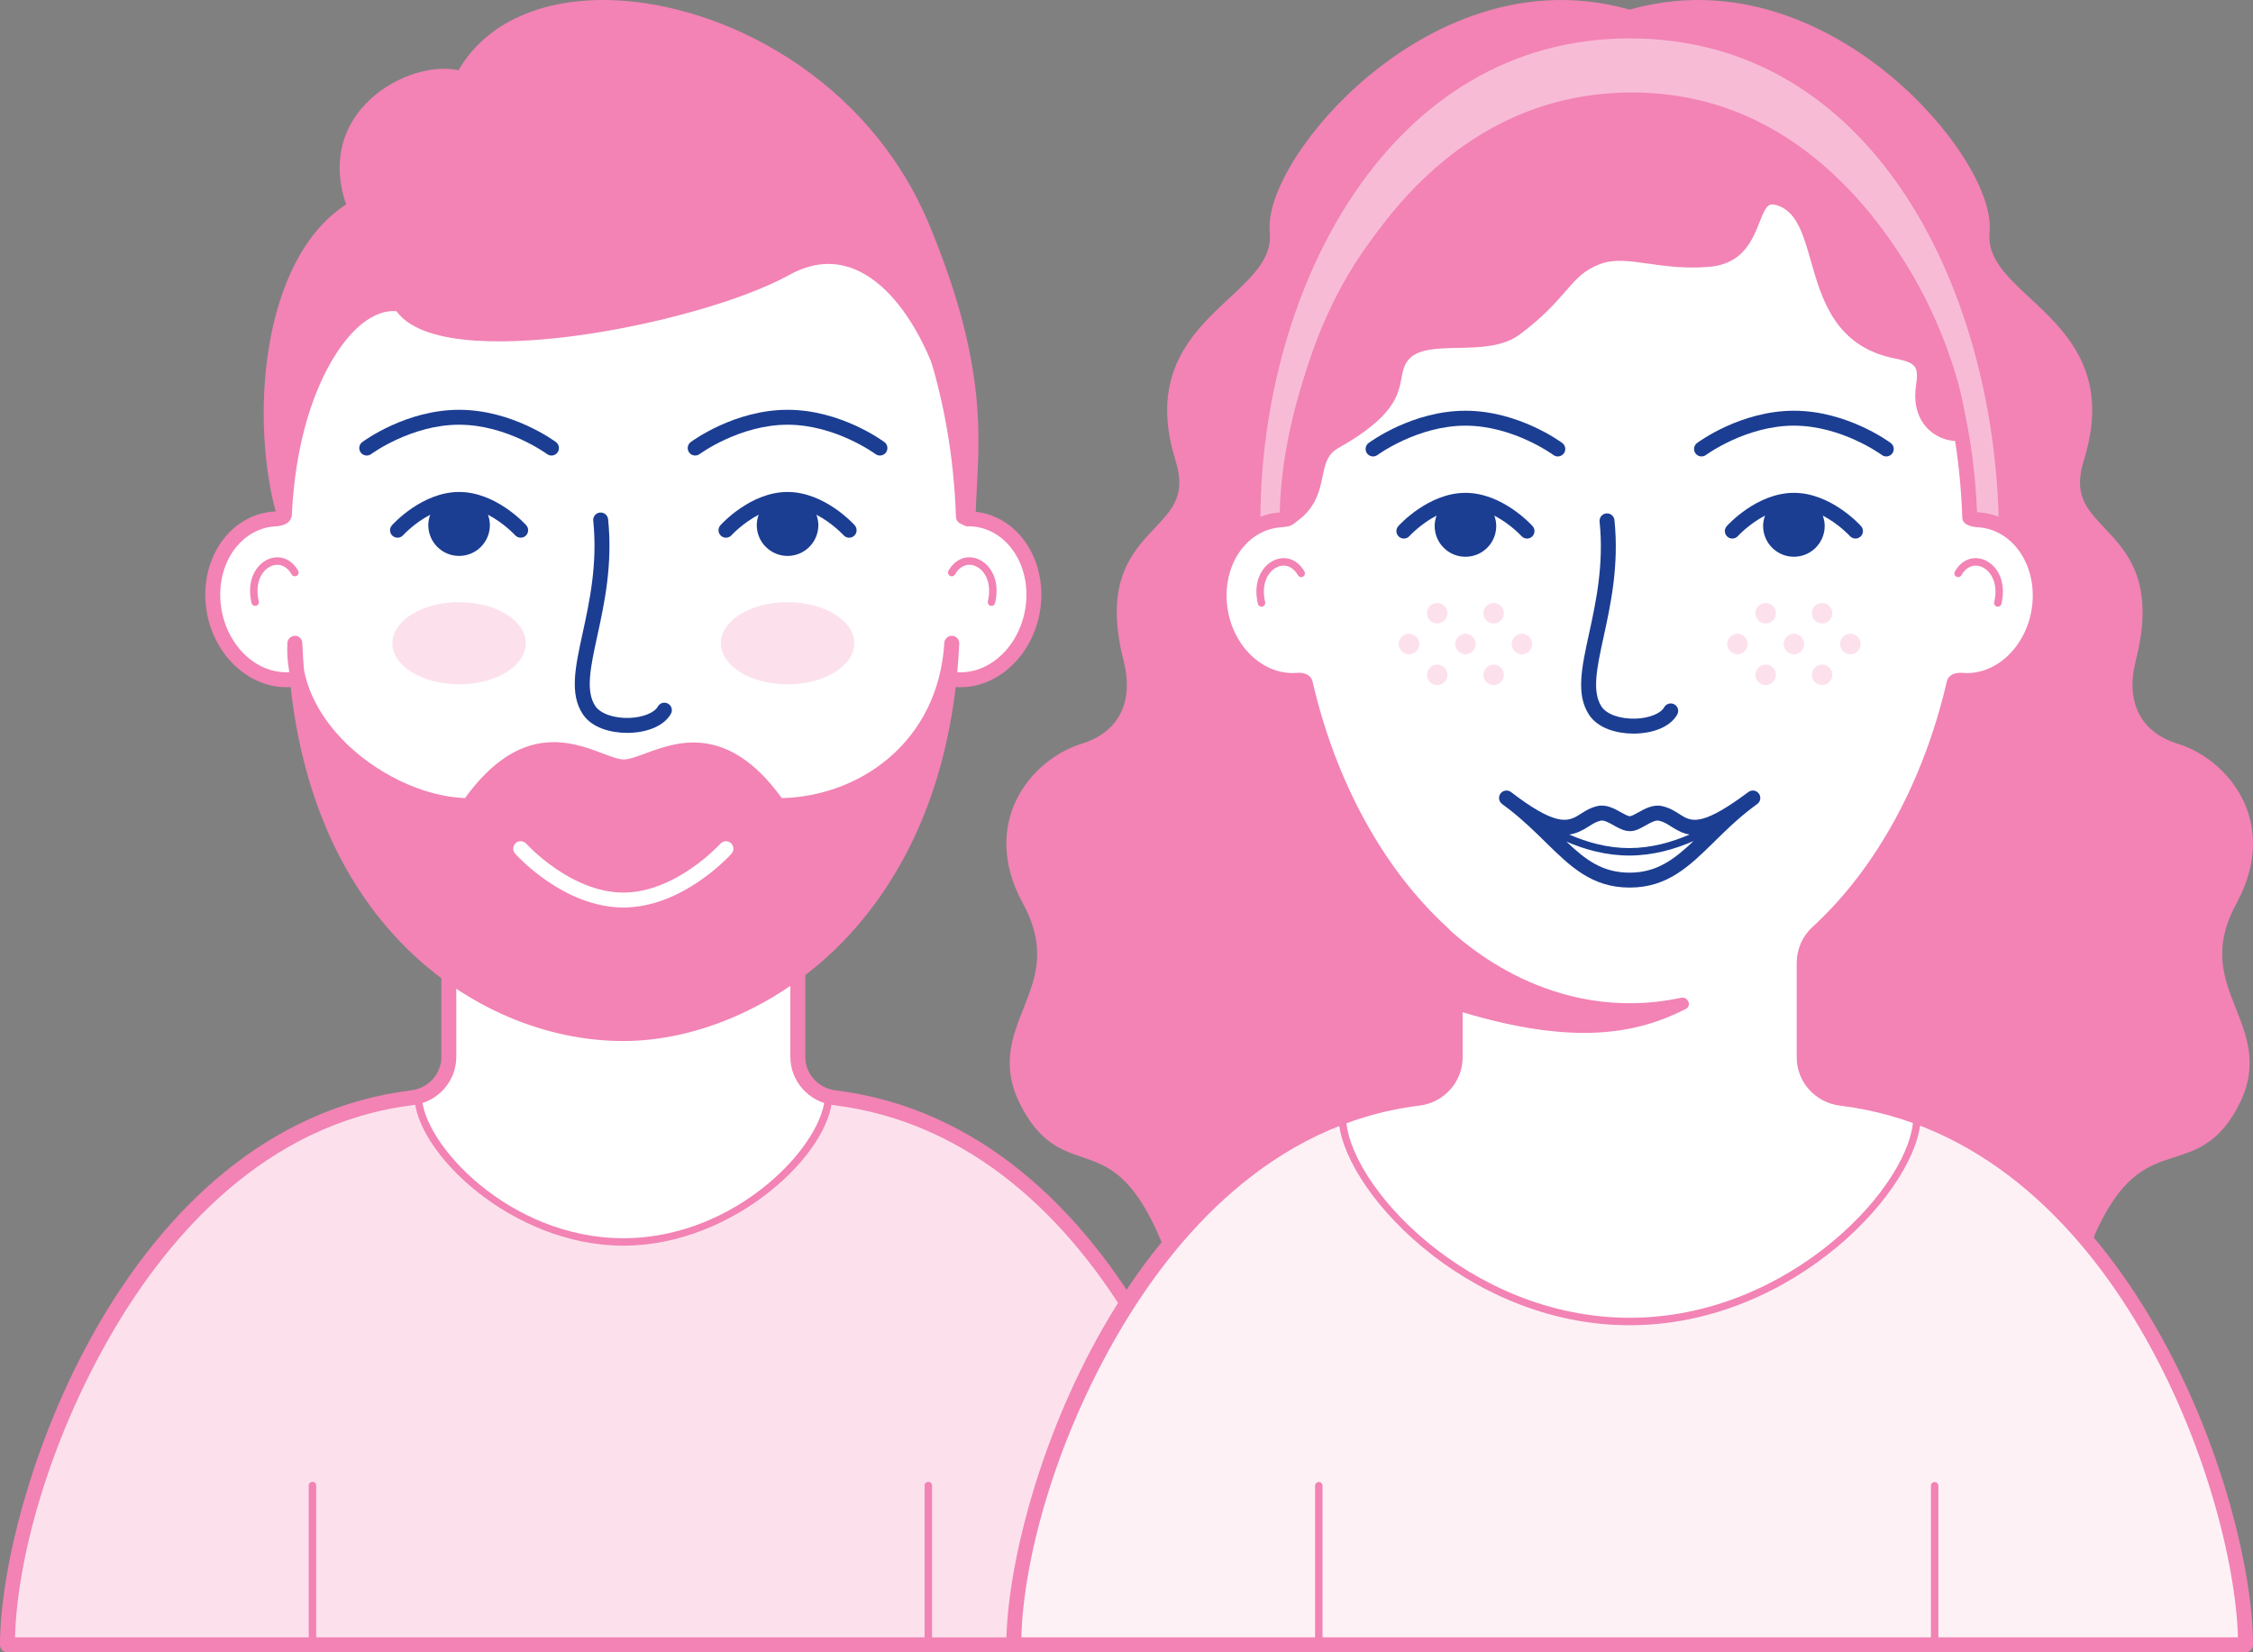
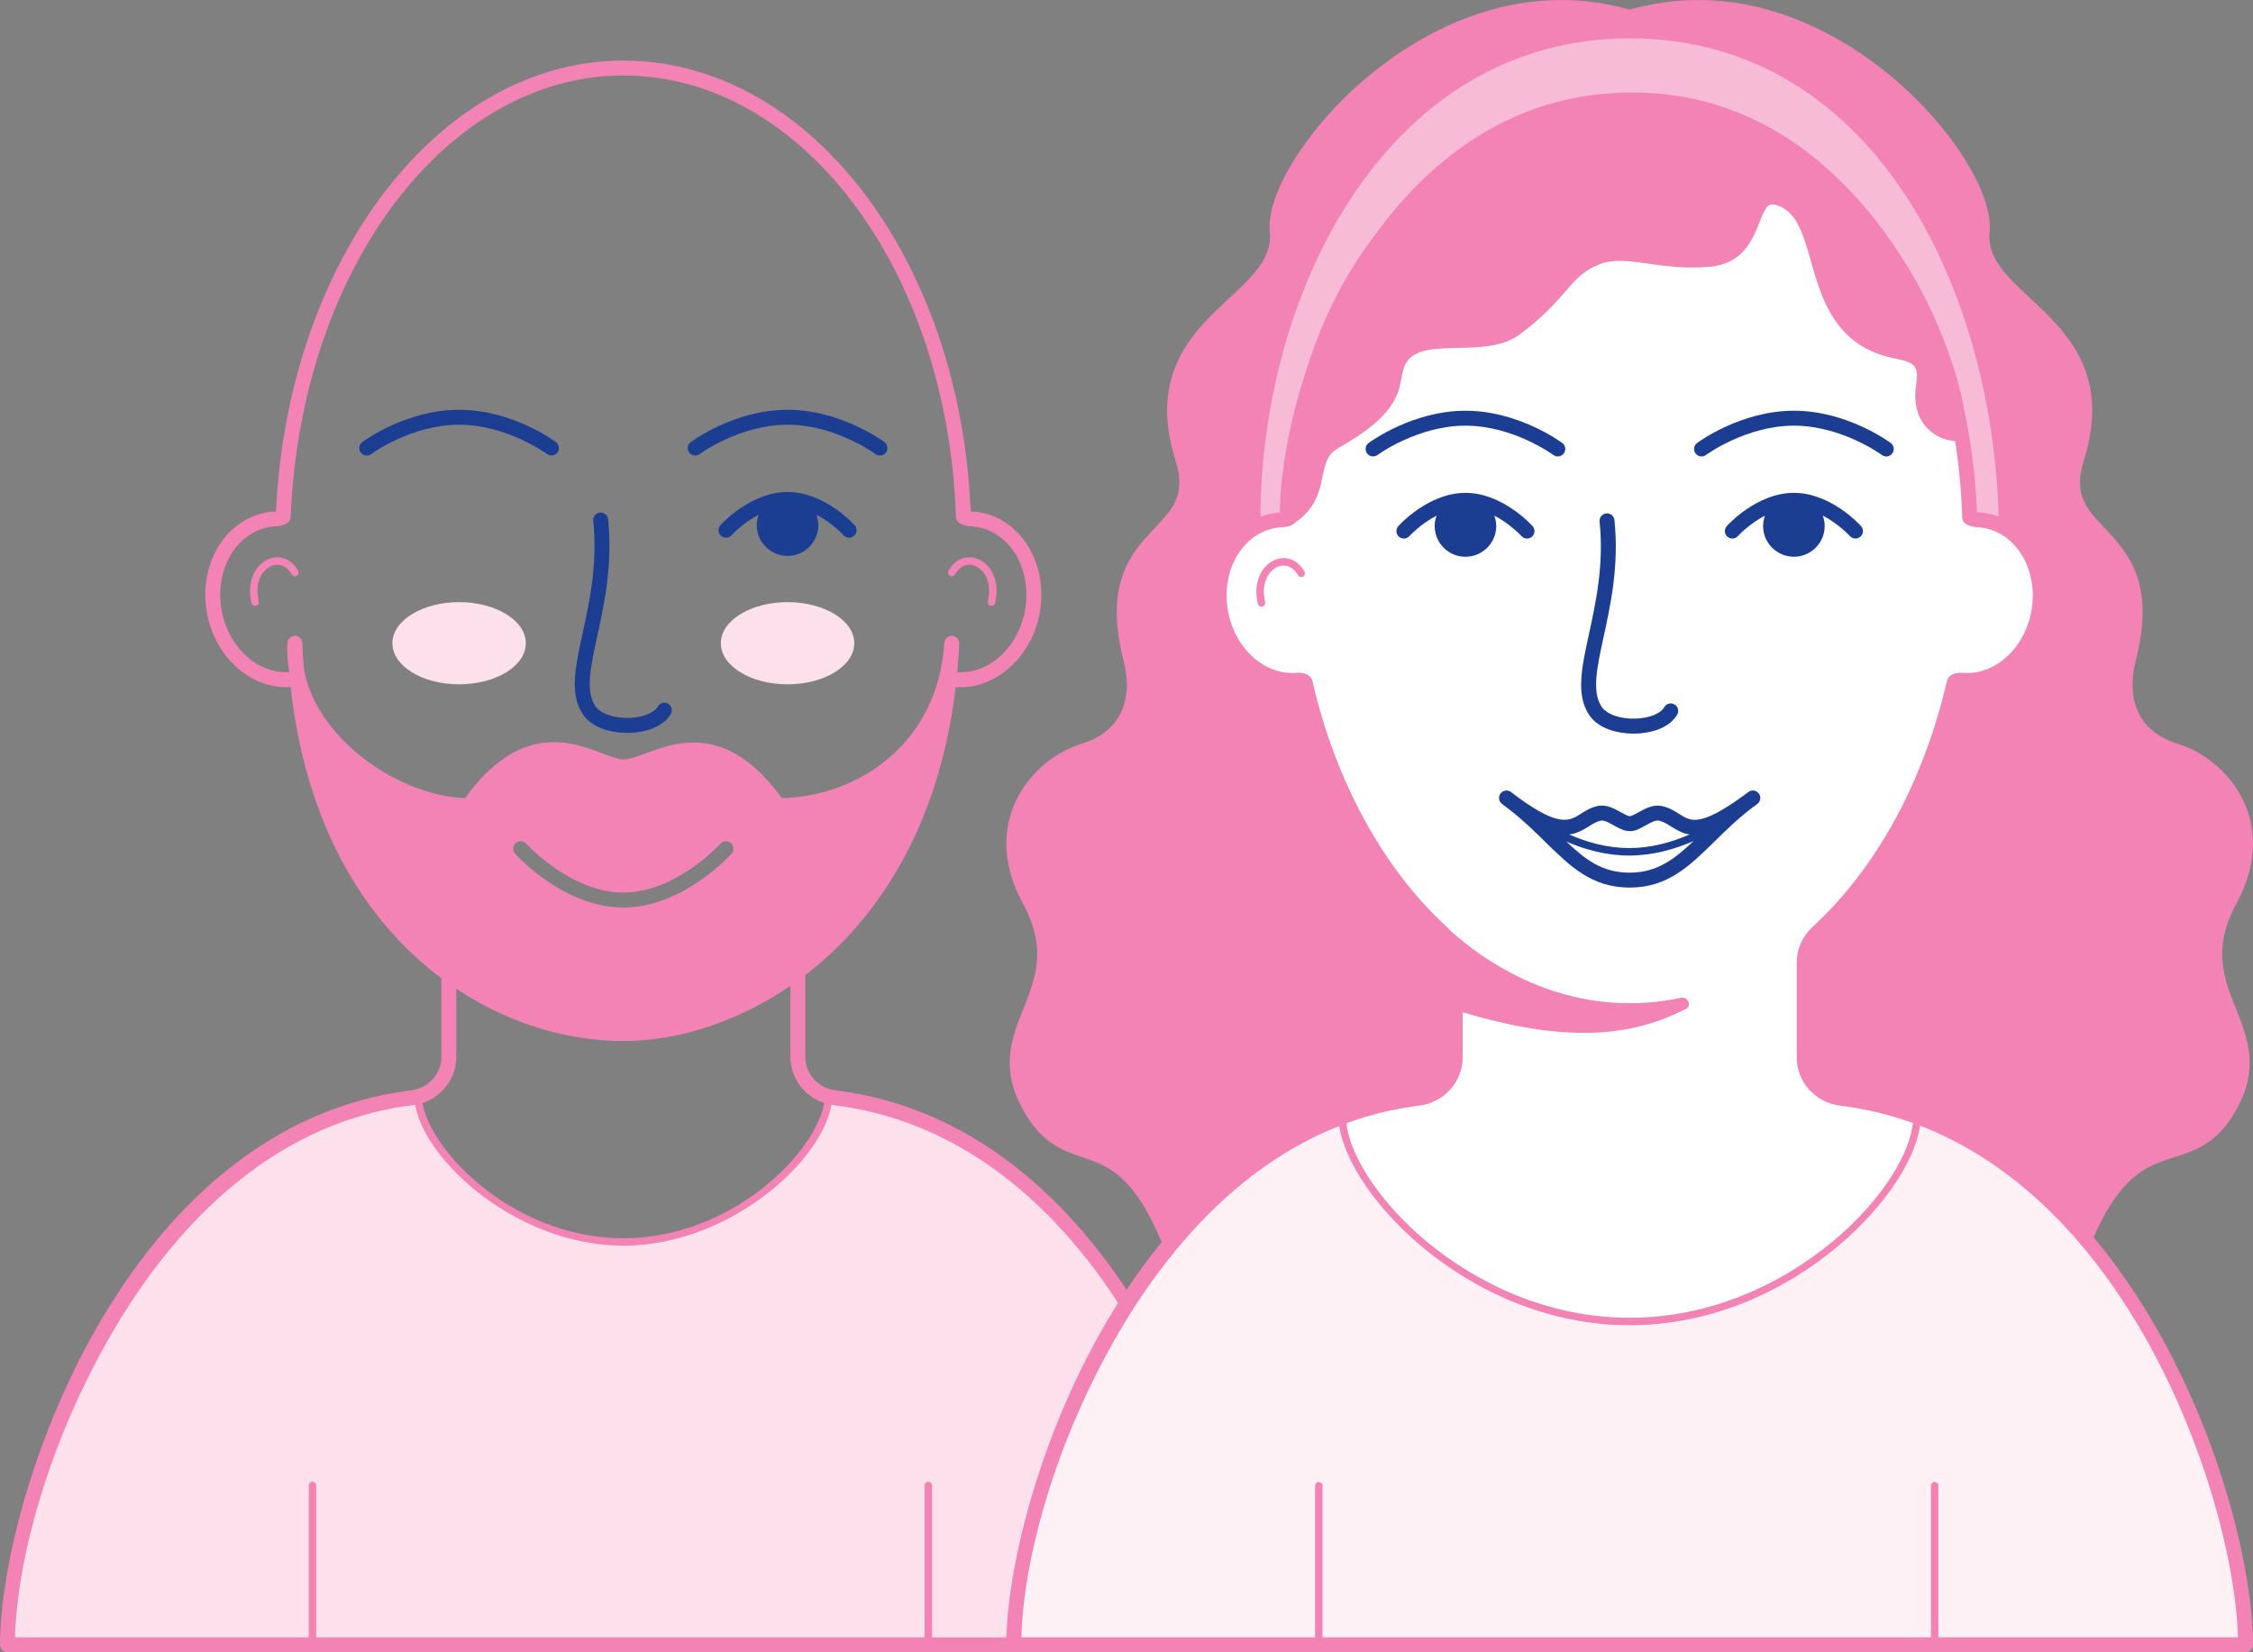
<svg xmlns="http://www.w3.org/2000/svg" id="Layer_1" viewBox="0 0 300 220">
  <rect x="0" y="0" width="300" height="220" fill="#808080" stroke="none" />
  <g>
-     <path d="M.994,219.006c0-20.971,17.242-68.324,53.882-72.846,2.774-.342,4.889-2.638,4.889-5.434v-12.616c0-1.536-.65-2.995-1.782-4.033-8.521-7.813-15.022-19.503-18.189-33.251-.112-.452-1.161-.338-1.161-.338-5.07.345-9.656-4.163-10.242-10.069s3.048-10.974,8.118-11.319c.433-.021.865-.082,1.204-.298,1.338-33.305,20.964-59.746,45.287-59.746s44.167,26.488,45.287,59.746c.339.217.77.277,1.204.298,5.07.345,8.705,5.413,8.118,11.319s-5.172,10.414-10.242,10.069c0,0-1.049-.113-1.161.338-3.167,13.748-9.668,25.438-18.189,33.251-1.132,1.038-1.782,2.496-1.782,4.033v12.616c0,2.796,2.116,5.092,4.889,5.434,36.64,4.521,53.882,51.875,53.882,72.846" fill="#fff" />
    <path d="M55.668,146.006c.215,6.857,12.37,19.355,27.332,19.355s27.063-12.442,27.331-19.309l.793.108c36.64,4.521,53.882,51.875,53.882,72.846H.994c0-20.971,17.242-68.324,53.882-72.846l.792-.154Z" fill="#fce1ed" />
    <path d="M126.494,76.668c.239.132.542.048.676-.192.612-1.094,1.625-1.528,2.645-1.133,1.247.483,2.319,2.165,1.724,4.719-.063.267.104.534.371.596.038.009.076.013.113.013.226,0,.43-.155.483-.384.729-3.131-.698-5.238-2.333-5.871-1.496-.577-3.015.04-3.872,1.576-.134.239-.048.542.192.676ZM35.826,74.417c-1.635.633-3.063,2.74-2.333,5.871.053.23.258.384.483.384.037,0,.075-.004.113-.013.267-.062.434-.329.371-.596-.595-2.553.477-4.236,1.724-4.719,1.02-.396,2.035.039,2.645,1.133.134.24.437.325.676.192.24-.134.326-.437.192-.676-.858-1.536-2.379-2.152-3.872-1.576ZM111.246,145.174c-2.29-.282-4.017-2.194-4.017-4.447v-12.616c0-1.246.532-2.449,1.459-3.3,8.669-7.949,15.19-19.781,18.387-33.34.067-.005.149.002.223.009,5.577.383,10.661-4.536,11.299-10.962.337-3.395-.623-6.706-2.635-9.085-1.671-1.976-3.945-3.156-6.424-3.325-.057-.002-.165-.008-.284-.022-1.393-33.713-21.616-60.023-46.255-60.023-24.42,0-44.642,26.309-46.25,60.022-.124.016-.241.021-.308.025-2.459.167-4.734,1.348-6.404,3.324-2.012,2.38-2.973,5.691-2.635,9.085.638,6.426,5.712,11.343,11.334,10.959.057-.005.129-.004.188-.007,3.201,13.568,9.721,25.395,18.387,33.342.928.85,1.459,2.053,1.459,3.299v12.616c0,2.253-1.727,4.165-4.017,4.447C16.288,149.921,0,199.724,0,219.006c0,.549.445.994.994.994h164.012c.549,0,.994-.445.994-.994,0-19.282-16.288-69.085-54.754-73.832ZM124.108,218.012v-20.217c0-.275-.222-.497-.497-.497s-.497.222-.497.497v20.217H42.102v-20.217c0-.275-.222-.497-.497-.497s-.497.222-.497.497v20.217H2.001c.254-10.11,4.32-25.836,13.052-40.76,7.244-12.379,20.055-27.651,39.945-30.105,3.284-.405,5.761-3.166,5.761-6.421v-12.616c0-1.802-.767-3.539-2.104-4.765-8.462-7.759-14.816-19.387-17.895-32.758-.197-.798-1.053-1.218-2.193-1.091-4.548.297-8.653-3.808-9.186-9.176-.284-2.862.509-5.634,2.175-7.605,1.32-1.561,3.103-2.493,5.002-2.622.494-.024,1.133-.097,1.691-.453.274-.175.445-.473.458-.798,1.325-32.968,20.781-58.792,44.294-58.792,23.728,0,43.184,25.822,44.293,58.786.011.327.182.628.458.804.558.356,1.197.43,1.672.452,1.918.131,3.701,1.063,5.021,2.624,1.667,1.972,2.46,4.743,2.175,7.606-.533,5.368-4.659,9.48-9.147,9.178-1.174-.123-2.035.29-2.236,1.103-3.076,13.356-9.43,24.984-17.891,32.742-1.337,1.226-2.104,2.963-2.104,4.765v12.616c0,3.255,2.477,6.016,5.761,6.421,36.603,4.517,52.463,51.403,52.996,70.865h-39.89Z" fill="#f283b4" />
    <g>
      <ellipse cx="104.868" cy="85.645" rx="8.884" ry="5.471" fill="#fce1ed" />
      <ellipse cx="61.132" cy="85.645" rx="8.884" ry="5.471" fill="#fce1ed" />
    </g>
-     <path d="M123.767,29.992C115.581,10.265,96.294.633,81.838.032c-9.606-.401-17.119,2.988-20.784,9.319-3.832-.831-9.086,1.03-12.37,4.48-3.43,3.602-4.339,8.33-2.599,13.387-11.525,7.497-12.794,29.152-9.175,41.609.136.467.584.768,1.072.71.482-.057.853-.456.876-.941.643-13.845,5.445-22.39,9.362-25.5,1.543-1.225,3.115-1.794,4.569-1.661,3.694,5.085,16.357,4.261,23.704,3.294,10.766-1.42,22.537-4.764,28.624-8.133,3.48-1.925,6.876-1.94,10.093-.044,7.368,4.343,12.715,18.032,12.715,32.548,0,.548.443.993.991.994h.003c.547,0,.991-.441.994-.988.008-1.38.086-2.809.167-4.322.418-7.715.938-17.317-6.314-34.792Z" fill="#f283b4" />
    <g>
-       <path d="M61.132,65.504c-4.917,0-8.779,4.253-8.941,4.434-.366.409-.331,1.036.077,1.402.409.367,1.037.333,1.403-.075.022-.025,1.487-1.622,3.616-2.73-.156.434-.256.895-.256,1.382,0,2.266,1.836,4.103,4.1,4.103s4.1-1.837,4.1-4.103c0-.488-.1-.948-.255-1.382,2.129,1.108,3.594,2.705,3.616,2.729.197.218.467.329.74.329.236,0,.474-.083.663-.254.408-.366.443-.993.077-1.402-.162-.181-4.025-4.434-8.941-4.434Z" fill="#1b3e93" />
      <path d="M104.868,65.504c-4.917,0-8.779,4.253-8.941,4.434-.366.409-.331,1.036.077,1.402.409.367,1.038.333,1.403-.075.022-.025,1.487-1.621,3.616-2.729-.156.434-.255.895-.255,1.382,0,2.266,1.836,4.103,4.1,4.103s4.1-1.837,4.1-4.103c0-.488-.1-.948-.256-1.382,2.129,1.108,3.594,2.705,3.616,2.73.197.218.467.329.74.329.236,0,.474-.083.664-.254.408-.366.443-.993.077-1.402-.162-.181-4.025-4.434-8.941-4.434Z" fill="#1b3e93" />
      <path d="M88.952,93.687c-.48-.269-1.086-.098-1.353.382-.468.837-1.981,1.446-3.764,1.517-2.045.084-3.882-.556-4.569-1.584-1.33-1.99-.625-5.226.268-9.323.922-4.227,2.069-9.489,1.437-15.548-.057-.546-.552-.94-1.092-.886-.546.057-.943.546-.886,1.092.599,5.742-.511,10.83-1.402,14.918-.994,4.558-1.778,8.159.021,10.852,1.225,1.831,3.772,2.474,5.892,2.474.138,0,.275-.002.409-.008,2.564-.101,4.59-1.048,5.42-2.533.268-.479.097-1.085-.382-1.353Z" fill="#1b3e93" />
      <path d="M117.763,58.863c-.236-.176-5.853-4.3-12.895-4.3s-12.659,4.125-12.895,4.3c-.44.328-.53.949-.203,1.39.328.441.951.531,1.391.205.052-.039,5.341-3.907,11.708-3.907s11.655,3.868,11.708,3.907c.178.132.386.196.592.196.303,0,.603-.138.798-.401.327-.44.236-1.062-.203-1.39Z" fill="#1b3e93" />
      <path d="M61.132,54.563c-7.042,0-12.659,4.125-12.895,4.3-.44.328-.531.949-.203,1.39.328.441.951.531,1.391.205.052-.039,5.341-3.907,11.708-3.907s11.655,3.868,11.708,3.907c.178.132.386.196.592.196.303,0,.603-.138.798-.401.327-.44.236-1.062-.203-1.39-.236-.176-5.853-4.3-12.895-4.3Z" fill="#1b3e93" />
    </g>
    <path d="M126.79,84.654c-.532-.028-1.012.386-1.046.931-.824,13.359-11.422,20.453-21.642,20.681-7.233-10.002-14.042-7.475-18.135-5.957-1.193.442-2.217.808-2.941.814-.671-.01-1.649-.379-2.781-.807-4.134-1.562-11.013-4.16-18.323,5.947-5.562-.183-12.124-3.337-16.492-7.965-1.988-2.105-4.232-5.24-4.959-9.163-.096-1.161-.168-2.338-.216-3.531-.021-.53-.454-.949-.984-.954-.533.042-.971.408-1.001.937-.07,1.218.004,2.443.216,3.662,1.258,15.321,6.607,28.036,15.574,36.934,7.957,7.897,18.505,12.427,28.939,12.427,9.865,0,20.494-4.644,28.431-12.422,6.889-6.751,15.309-19.257,16.298-40.497.025-.546-.394-1.009-.939-1.039ZM97.408,113.662c-.262.293-6.507,7.169-14.408,7.169s-14.146-6.876-14.408-7.169c-.366-.409-.331-1.037.078-1.403.407-.366,1.036-.333,1.403.076.058.065,5.925,6.508,12.927,6.508s12.869-6.443,12.927-6.508c.367-.409.997-.443,1.403-.076.409.366.444.994.078,1.403Z" fill="#f283b4" />
    <path d="M110.335,145.326c-.275,0-.497.222-.497.497,0,6.351-11.603,19.042-26.838,19.042s-26.838-12.691-26.838-19.042c0-.275-.222-.497-.497-.497s-.497.222-.497.497c0,7.548,13.009,20.036,27.832,20.036s27.832-12.487,27.832-20.036c0-.275-.222-.497-.497-.497Z" fill="#f283b4" />
  </g>
  <g>
    <path d="M297.815,120.257c3.061-5.628,2.347-10.148,1.208-12.949-1.572-3.866-5.053-7.044-9.084-8.293-4.931-1.528-6.951-5.566-5.543-11.076,2.659-10.406-1.114-14.407-4.147-17.621-2.439-2.585-4.201-4.453-2.774-9.009,3.626-11.577-2.354-17.141-7.158-21.611-3.078-2.864-5.736-5.337-5.395-8.77.517-5.197-5.135-14.141-13.148-20.803-6.271-5.215-19.101-13.263-34.775-8.848-15.675-4.417-28.502,3.632-34.773,8.847-8.013,6.662-13.666,15.605-13.149,20.804.342,3.433-2.317,5.906-5.394,8.77-4.805,4.471-10.784,10.034-7.158,21.611,1.426,4.556-.335,6.424-2.774,9.009-3.032,3.215-6.806,7.215-4.147,17.621,1.408,5.511-.613,9.548-5.543,11.076-4.032,1.249-7.513,4.427-9.084,8.293-1.138,2.801-1.853,7.321,1.208,12.949,3.267,6.005,1.722,9.911.086,14.047-1.467,3.71-2.985,7.547-.51,12.569,2.581,5.238,5.519,6.238,8.36,7.204,3.355,1.141,6.824,2.319,10.563,11.326.132.318.419.545.76.6.053.008.106.013.158.013.286,0,.561-.123.751-.344.501-.578,1.291-1.164,2.348-1.74.096-.052.183-.12.257-.201,8.792-9.588,18.899-15.146,30.041-16.52,3.285-.405,5.762-3.164,5.762-6.417v-12.608c0-1.801-.767-3.537-2.104-4.763-8.462-7.754-14.815-19.373-17.895-32.735-.198-.798-1.059-1.216-2.193-1.091-4.539.306-8.653-3.805-9.186-9.169-.284-2.858.508-5.627,2.173-7.597,1.32-1.562,3.104-2.494,5.004-2.623.494-.024,1.133-.097,1.691-.453.274-.175.445-.473.458-.798,1.325-32.945,20.78-58.752,44.293-58.752,23.728,0,43.183,25.804,44.293,58.745.011.327.182.628.458.804.558.356,1.197.43,1.672.452,1.919.131,3.703,1.063,5.023,2.625,1.666,1.97,2.458,4.739,2.173,7.597-.532,5.364-4.637,9.482-9.147,9.172-1.175-.127-2.035.29-2.236,1.103-3.076,13.346-9.43,24.966-17.891,32.72-1.337,1.225-2.104,2.962-2.104,4.763v12.608c0,3.253,2.477,6.012,5.761,6.417,11.816,1.457,22.435,7.592,31.562,18.232.03.035.063.068.098.099l.233.198c.237.227.572.323.892.255.321-.067.588-.289.714-.592,3.733-8.992,7.437-10.175,11.018-11.319,3.016-.963,6.134-1.959,8.721-7.211,2.475-5.022.957-8.859-.51-12.569-1.636-4.136-3.181-8.042.086-14.047Z" fill="#f283b4" />
    <path d="M134.994,219.006c0-20.957,17.242-68.263,53.882-72.782,2.774-.342,4.889-2.636,4.889-5.43v-12.607c0-1.535-.65-2.993-1.782-4.03-8.521-7.808-15.022-19.49-18.188-33.229-.112-.451-1.161-.338-1.161-.338-5.07.345-9.656-4.16-10.242-10.062-.587-5.902,3.048-10.966,8.118-11.311.433-.021.865-.082,1.204-.298,1.338-33.282,20.964-59.706,45.286-59.706s44.167,26.47,45.287,59.706c.339.216.77.277,1.204.298,5.07.345,8.705,5.409,8.118,11.311s-5.172,10.407-10.242,10.062c0,0-1.049-.113-1.161.338-3.167,13.739-9.668,25.421-18.188,33.229-1.132,1.037-1.782,2.495-1.782,4.03v12.607c0,2.795,2.116,5.088,4.889,5.43,36.639,4.518,53.882,51.825,53.882,72.782" fill="#fff" />
    <path d="M178.761,148.702c-29.707,11.096-43.766,51.38-43.766,70.305h164.011c0-18.924-14.06-59.208-43.766-70.305l.03-.081c0,9.535-17.134,27.335-38.269,27.335s-38.269-17.8-38.269-27.335l.03.081Z" fill="#fef1f6" />
    <path d="M217,176.453c-22.007,0-38.766-18.549-38.766-27.832,0-.275.222-.497.497-.497s.497.222.497.497c0,8.951,16.33,26.838,37.772,26.838s37.772-17.887,37.772-26.838c0-.275.222-.497.497-.497s.497.222.497.497c0,9.283-16.759,27.832-38.766,27.832Z" fill="#f283b4" />
-     <path d="M235.11,88.483c-.755,0-1.367.612-1.367,1.367s.612,1.367,1.367,1.367,1.367-.612,1.367-1.367-.612-1.367-1.367-1.367ZM231.351,84.383c-.755,0-1.367.612-1.367,1.367s.612,1.367,1.367,1.367,1.367-.612,1.367-1.367-.612-1.367-1.367-1.367ZM246.385,84.383c-.755,0-1.367.612-1.367,1.367s.612,1.367,1.367,1.367,1.367-.612,1.367-1.367-.612-1.367-1.367-1.367ZM235.11,80.283c-.755,0-1.367.612-1.367,1.367s.612,1.367,1.367,1.367,1.367-.612,1.367-1.367-.612-1.367-1.367-1.367ZM242.627,80.283c-.755,0-1.367.612-1.367,1.367s.612,1.367,1.367,1.367,1.367-.612,1.367-1.367-.612-1.367-1.367-1.367ZM242.627,88.483c-.755,0-1.367.612-1.367,1.367s.612,1.367,1.367,1.367,1.367-.612,1.367-1.367-.612-1.367-1.367-1.367ZM238.868,84.383c-.755,0-1.367.612-1.367,1.367s.612,1.367,1.367,1.367,1.367-.612,1.367-1.367-.612-1.367-1.367-1.367ZM195.132,84.383c-.755,0-1.367.612-1.367,1.367s.612,1.367,1.367,1.367,1.367-.612,1.367-1.367-.612-1.367-1.367-1.367ZM191.373,88.483c-.755,0-1.367.612-1.367,1.367s.612,1.367,1.367,1.367,1.367-.612,1.367-1.367-.612-1.367-1.367-1.367ZM187.615,84.383c-.755,0-1.367.612-1.367,1.367s.612,1.367,1.367,1.367,1.367-.612,1.367-1.367-.612-1.367-1.367-1.367ZM191.373,80.283c-.755,0-1.367.612-1.367,1.367s.612,1.367,1.367,1.367,1.367-.612,1.367-1.367-.612-1.367-1.367-1.367ZM202.649,84.383c-.755,0-1.367.612-1.367,1.367s.612,1.367,1.367,1.367,1.367-.612,1.367-1.367-.612-1.367-1.367-1.367ZM198.89,88.483c-.755,0-1.367.612-1.367,1.367s.612,1.367,1.367,1.367,1.367-.612,1.367-1.367-.612-1.367-1.367-1.367ZM198.89,80.283c-.755,0-1.367.612-1.367,1.367s.612,1.367,1.367,1.367,1.367-.612,1.367-1.367-.612-1.367-1.367-1.367Z" fill="#fce1ed" />
    <g>
      <path d="M251.763,58.984c-.236-.175-5.852-4.297-12.894-4.297s-12.659,4.122-12.894,4.297c-.44.328-.531.949-.204,1.39.328.44.95.532,1.39.205.053-.039,5.341-3.904,11.708-3.904s11.655,3.865,11.708,3.904c.178.132.385.196.592.196.303,0,.603-.139.798-.401.327-.441.236-1.062-.204-1.39Z" fill="#1b3e93" />
      <path d="M217.505,97.678c.139,0,.276-.002.41-.008,2.563-.102,4.589-1.048,5.419-2.532.268-.479.097-1.085-.382-1.353-.477-.266-1.084-.098-1.353.382-.468.836-1.981,1.445-3.763,1.516-2.057.071-3.883-.555-4.57-1.583-1.33-1.989-.625-5.222.268-9.316.922-4.225,2.069-9.483,1.437-15.539-.057-.546-.543-.941-1.092-.885-.546.057-.942.546-.885,1.092.599,5.737-.511,10.822-1.402,14.908-.994,4.556-1.779,8.154.022,10.845,1.224,1.83,3.771,2.472,5.891,2.472Z" fill="#1b3e93" />
      <path d="M206.84,60.58c.178.132.385.196.592.196.303,0,.603-.139.798-.401.327-.441.236-1.062-.204-1.39-.236-.175-5.852-4.297-12.894-4.297s-12.659,4.122-12.894,4.297c-.44.328-.531.949-.204,1.39.328.44.95.532,1.39.205.053-.039,5.341-3.904,11.708-3.904s11.655,3.865,11.708,3.904Z" fill="#1b3e93" />
      <path d="M202.593,71.38c.197.218.467.329.74.329.237,0,.474-.083.664-.254.408-.366.443-.994.077-1.402-.162-.181-4.025-4.431-8.941-4.431s-8.779,4.25-8.941,4.431c-.365.409-.331,1.036.077,1.402.407.366,1.035.334,1.403-.075.022-.024,1.487-1.62,3.616-2.728-.156.433-.255.894-.255,1.381,0,2.264,1.836,4.1,4.1,4.1s4.1-1.836,4.1-4.1c0-.487-.1-.947-.255-1.38,2.129,1.108,3.594,2.703,3.616,2.728Z" fill="#1b3e93" />
      <path d="M238.868,65.621c-4.917,0-8.779,4.25-8.941,4.431-.365.409-.331,1.036.077,1.402.407.366,1.036.334,1.403-.075.022-.024,1.487-1.62,3.616-2.728-.156.433-.255.894-.255,1.38,0,2.264,1.836,4.1,4.1,4.1s4.1-1.836,4.1-4.1c0-.487-.1-.947-.255-1.381,2.129,1.108,3.594,2.703,3.616,2.728.197.218.467.329.74.329.237,0,.474-.083.663-.254.408-.366.443-.994.077-1.402-.162-.181-4.025-4.431-8.941-4.431Z" fill="#1b3e93" />
      <path d="M232.821,105.444c-.23.164-.454.331-.675.498-5.784,4.209-7.046,3.398-8.498,2.467-.629-.404-1.341-.861-2.336-1.079-1.19-.261-2.27.342-3.137.826-.414.231-.928.518-1.168.518h-.002c-.239-.001-.752-.288-1.164-.519-.876-.49-1.966-1.101-3.165-.822-.902.208-1.587.644-2.192,1.028-1.466.933-2.856,1.815-8.311-2.172-.321-.249-.651-.498-.992-.744-.44-.318-1.055-.223-1.379.212-.325.436-.239,1.051.191,1.382.333.256.656.499.968.727,1.879,1.463,3.435,2.99,4.83,4.36,3.309,3.248,6.165,6.053,11.208,6.053s7.938-2.833,11.278-6.115c1.526-1.499,3.099-3.044,5.052-4.525.217-.158.44-.322.667-.492.436-.327.529-.944.206-1.384-.321-.439-.938-.539-1.382-.219ZM211.551,110.039c.538-.342,1.003-.637,1.573-.769.451-.103,1.11.265,1.747.621.674.378,1.372.768,2.124.772.748.041,1.467-.389,2.149-.77.634-.354,1.292-.721,1.744-.62.646.141,1.128.451,1.687.81.773.496,1.518.889,2.4,1.03-2.377,1.031-5.12,1.807-8.034,1.807s-5.627-.773-7.983-1.8c.963-.136,1.769-.556,2.593-1.08ZM208.577,112.059c2.449,1.059,5.293,1.854,8.364,1.854,3.142,0,6.06-.832,8.564-1.928-2.557,2.433-4.9,4.207-8.505,4.207s-5.837-1.672-8.423-4.132Z" fill="#1b3e93" />
    </g>
    <g>
      <path d="M169.825,74.529c-1.635.632-3.062,2.738-2.332,5.867.053.229.258.384.483.384.037,0,.075-.004.113-.013.267-.062.434-.33.371-.596-.595-2.551.477-4.232,1.723-4.715,1.023-.394,2.035.039,2.646,1.132.134.239.437.325.677.191.239-.134.325-.437.191-.677-.859-1.535-2.379-2.152-3.873-1.573Z" fill="#f283b4" />
-       <path d="M260.494,76.779c.239.133.543.048.677-.191.611-1.094,1.625-1.526,2.646-1.132,1.246.483,2.318,2.164,1.723,4.715-.063.267.104.534.371.596.038.009.076.013.113.013.226,0,.43-.155.483-.384.729-3.129-.697-5.234-2.332-5.867-1.495-.578-3.014.039-3.873,1.573-.134.24-.048.543.191.677Z" fill="#f283b4" />
      <path d="M245.245,145.237c-2.289-.282-4.016-2.192-4.016-4.443v-12.608c0-1.245.532-2.447,1.459-3.297,8.668-7.943,15.19-19.769,18.387-33.318.067-.003.15.002.223.009,5.578.378,10.66-4.533,11.299-10.955.337-3.391-.623-6.699-2.634-9.077-1.671-1.976-3.946-3.157-6.426-3.326-.057-.002-.165-.008-.284-.022-1.393-33.691-21.616-59.982-46.254-59.982-24.42,0-44.641,26.292-46.25,59.981-.124.016-.241.021-.308.025-2.46.167-4.735,1.348-6.406,3.324-2.011,2.378-2.971,5.687-2.634,9.077.638,6.422,5.715,11.33,11.334,10.952.057-.005.124-.008.188-.007,3.201,13.559,9.722,25.378,18.387,33.319.927.85,1.459,2.052,1.459,3.297v12.608c0,2.251-1.727,4.161-4.017,4.443-38.466,4.744-54.754,54.499-54.754,73.769,0,.549.445.994.994.994h164.011c.549,0,.994-.445.994-.994,0-19.27-16.288-69.024-54.754-73.769ZM258.108,218.012v-20.188c0-.275-.222-.497-.497-.497s-.497.222-.497.497v20.188h-81.012v-20.188c0-.275-.222-.497-.497-.497s-.497.222-.497.497v20.188h-39.107c.254-10.103,4.32-25.803,13.052-40.716,7.244-12.371,20.054-27.632,39.944-30.085,3.285-.405,5.762-3.164,5.762-6.417v-6.017c14.988,4.495,23.225,2.855,29.726-.439.809-.41.27-1.677-.617-1.489-17.334,3.682-29.246-7.678-30.698-8.893-.161-.186-.331-.365-.515-.533-8.462-7.754-14.815-19.373-17.895-32.735-.198-.798-1.059-1.216-2.193-1.091-4.543.303-8.652-3.805-9.186-9.169-.284-2.858.508-5.627,2.173-7.597,1.32-1.562,3.104-2.494,5.004-2.623.494-.024,1.133-.097,1.691-.453.274-.175.445-.473.458-.798,1.325-32.945,20.78-58.752,44.293-58.752,23.728,0,43.183,25.804,44.293,58.745.011.327.182.628.458.804.558.356,1.197.43,1.672.452,1.919.131,3.703,1.063,5.023,2.625,1.666,1.97,2.458,4.739,2.173,7.597-.533,5.364-4.65,9.477-9.147,9.172-1.175-.127-2.035.29-2.236,1.103-3.076,13.346-9.43,24.966-17.891,32.72-1.337,1.225-2.104,2.962-2.104,4.763v12.608c0,3.253,2.477,6.012,5.761,6.417,36.6,4.514,52.461,51.35,52.995,70.801h-39.89Z" fill="#f283b4" />
    </g>
    <path d="M170.442,68.224c.067-.003.183-.009.308-.025.961-20.135,8.574-35.447,19.755-44.513,7.436-6.657,16.574-10.374,26.495-10.374,9.394,0,18.113,3.35,25.351,9.361,11.921,8.915,20.039,24.621,20.904,45.526.119.015.227.02.284.022.899.061,1.769.259,2.595.576-.897-31.088-17.083-63.687-49.124-63.687s-49.004,33.225-49.176,63.697c.831-.323,1.708-.523,2.61-.585Z" fill="#f8bbd6" />
    <path d="M246.933,26.02c-8.364-9.092-18.323-13.702-29.6-13.702-10.832,0-20.453,4.136-28.595,12.292-12.627,12.648-18.354,31.913-18.332,44.461,0,.356.191.684.5.861.153.088.323.131.494.131.173,0,.347-.045.502-.136,3.257-1.906,3.786-4.453,4.211-6.5.354-1.706.61-2.939,2.135-3.796,7.405-4.165,7.943-7.03,8.375-9.332.17-.903.304-1.616.871-2.334,1.207-1.529,3.855-1.585,6.66-1.644,2.941-.062,5.982-.126,8.234-1.808,3.102-2.317,4.751-4.213,6.077-5.735,1.462-1.68,2.427-2.789,4.576-3.611,1.859-.711,3.87-.427,6.418-.067,2.329.329,4.967.702,8.206.418,4.425-.388,5.693-3.585,6.619-5.919.428-1.079.832-2.098,1.37-2.322.298-.124.76-.053,1.371.207,2.316.99,3.151,3.923,4.119,7.32,1.443,5.066,3.238,11.37,11.194,12.931,2.938.576,3.139,1.162,2.786,3.64-.4,2.807.514,4.527,1.351,5.476,1.06,1.201,2.654,1.918,4.28,1.875.511-.009.931-.402.974-.911.42-5.027-4.291-20.378-14.794-31.795Z" fill="#f283b4" />
  </g>
</svg>